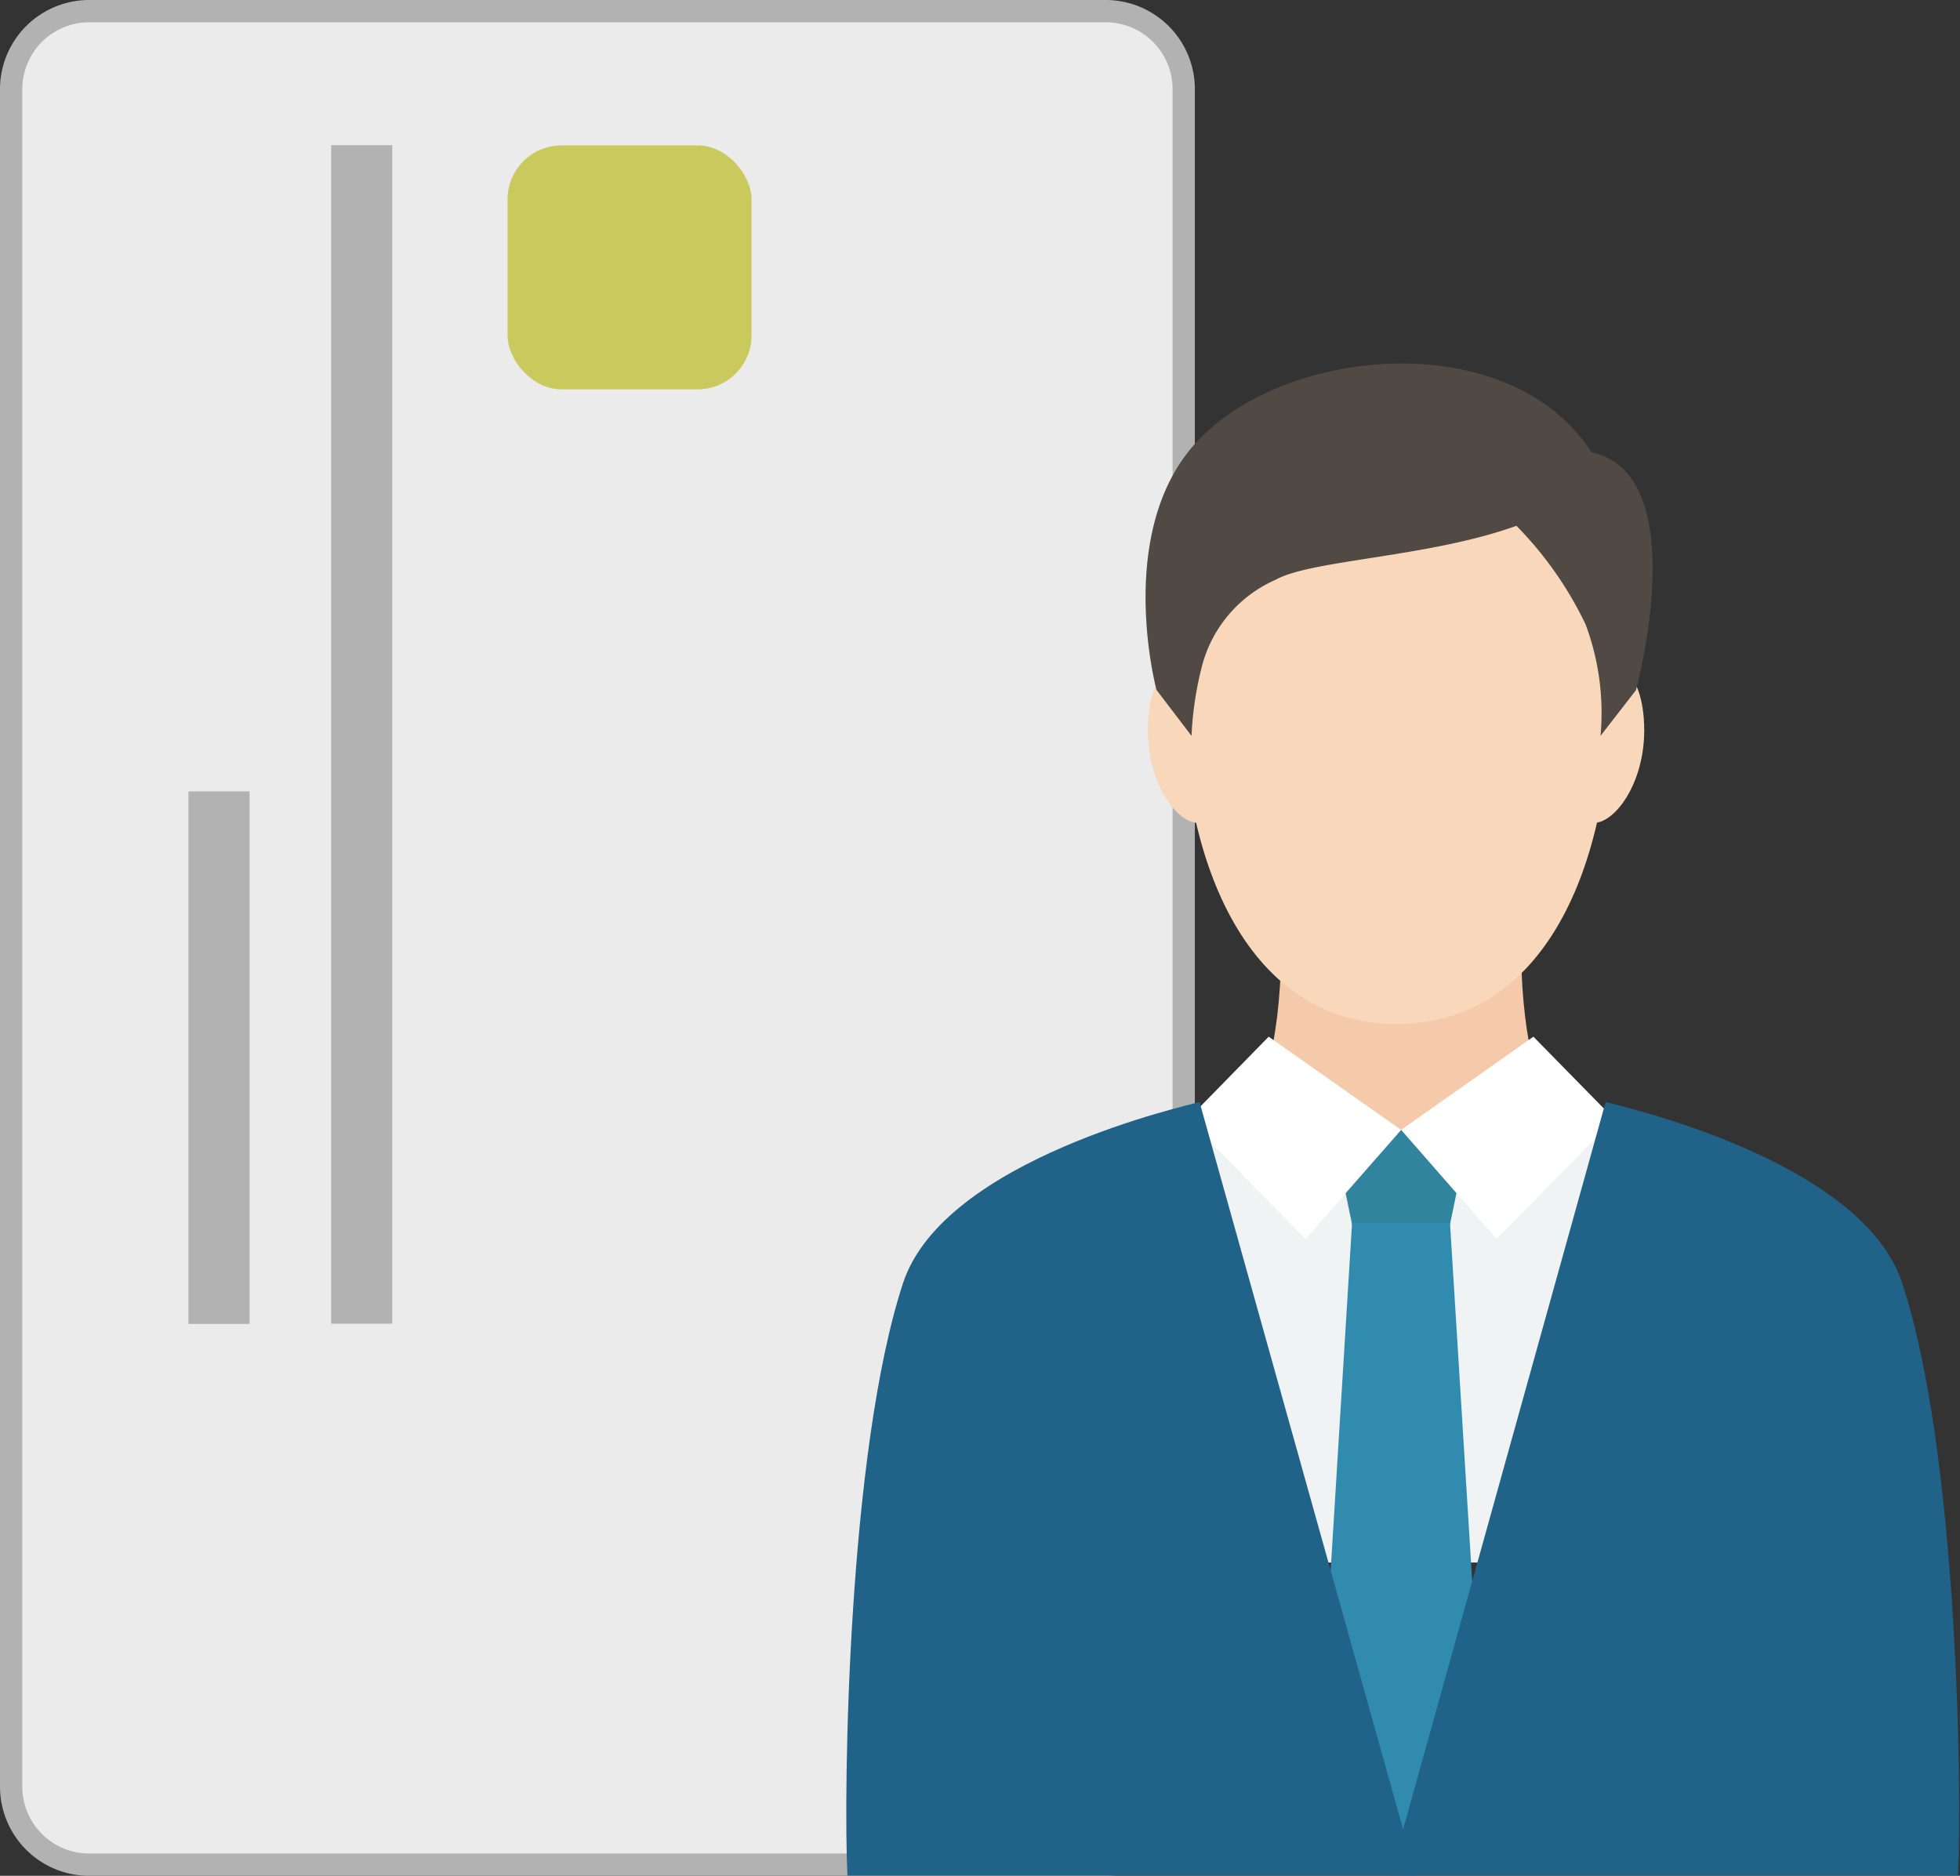
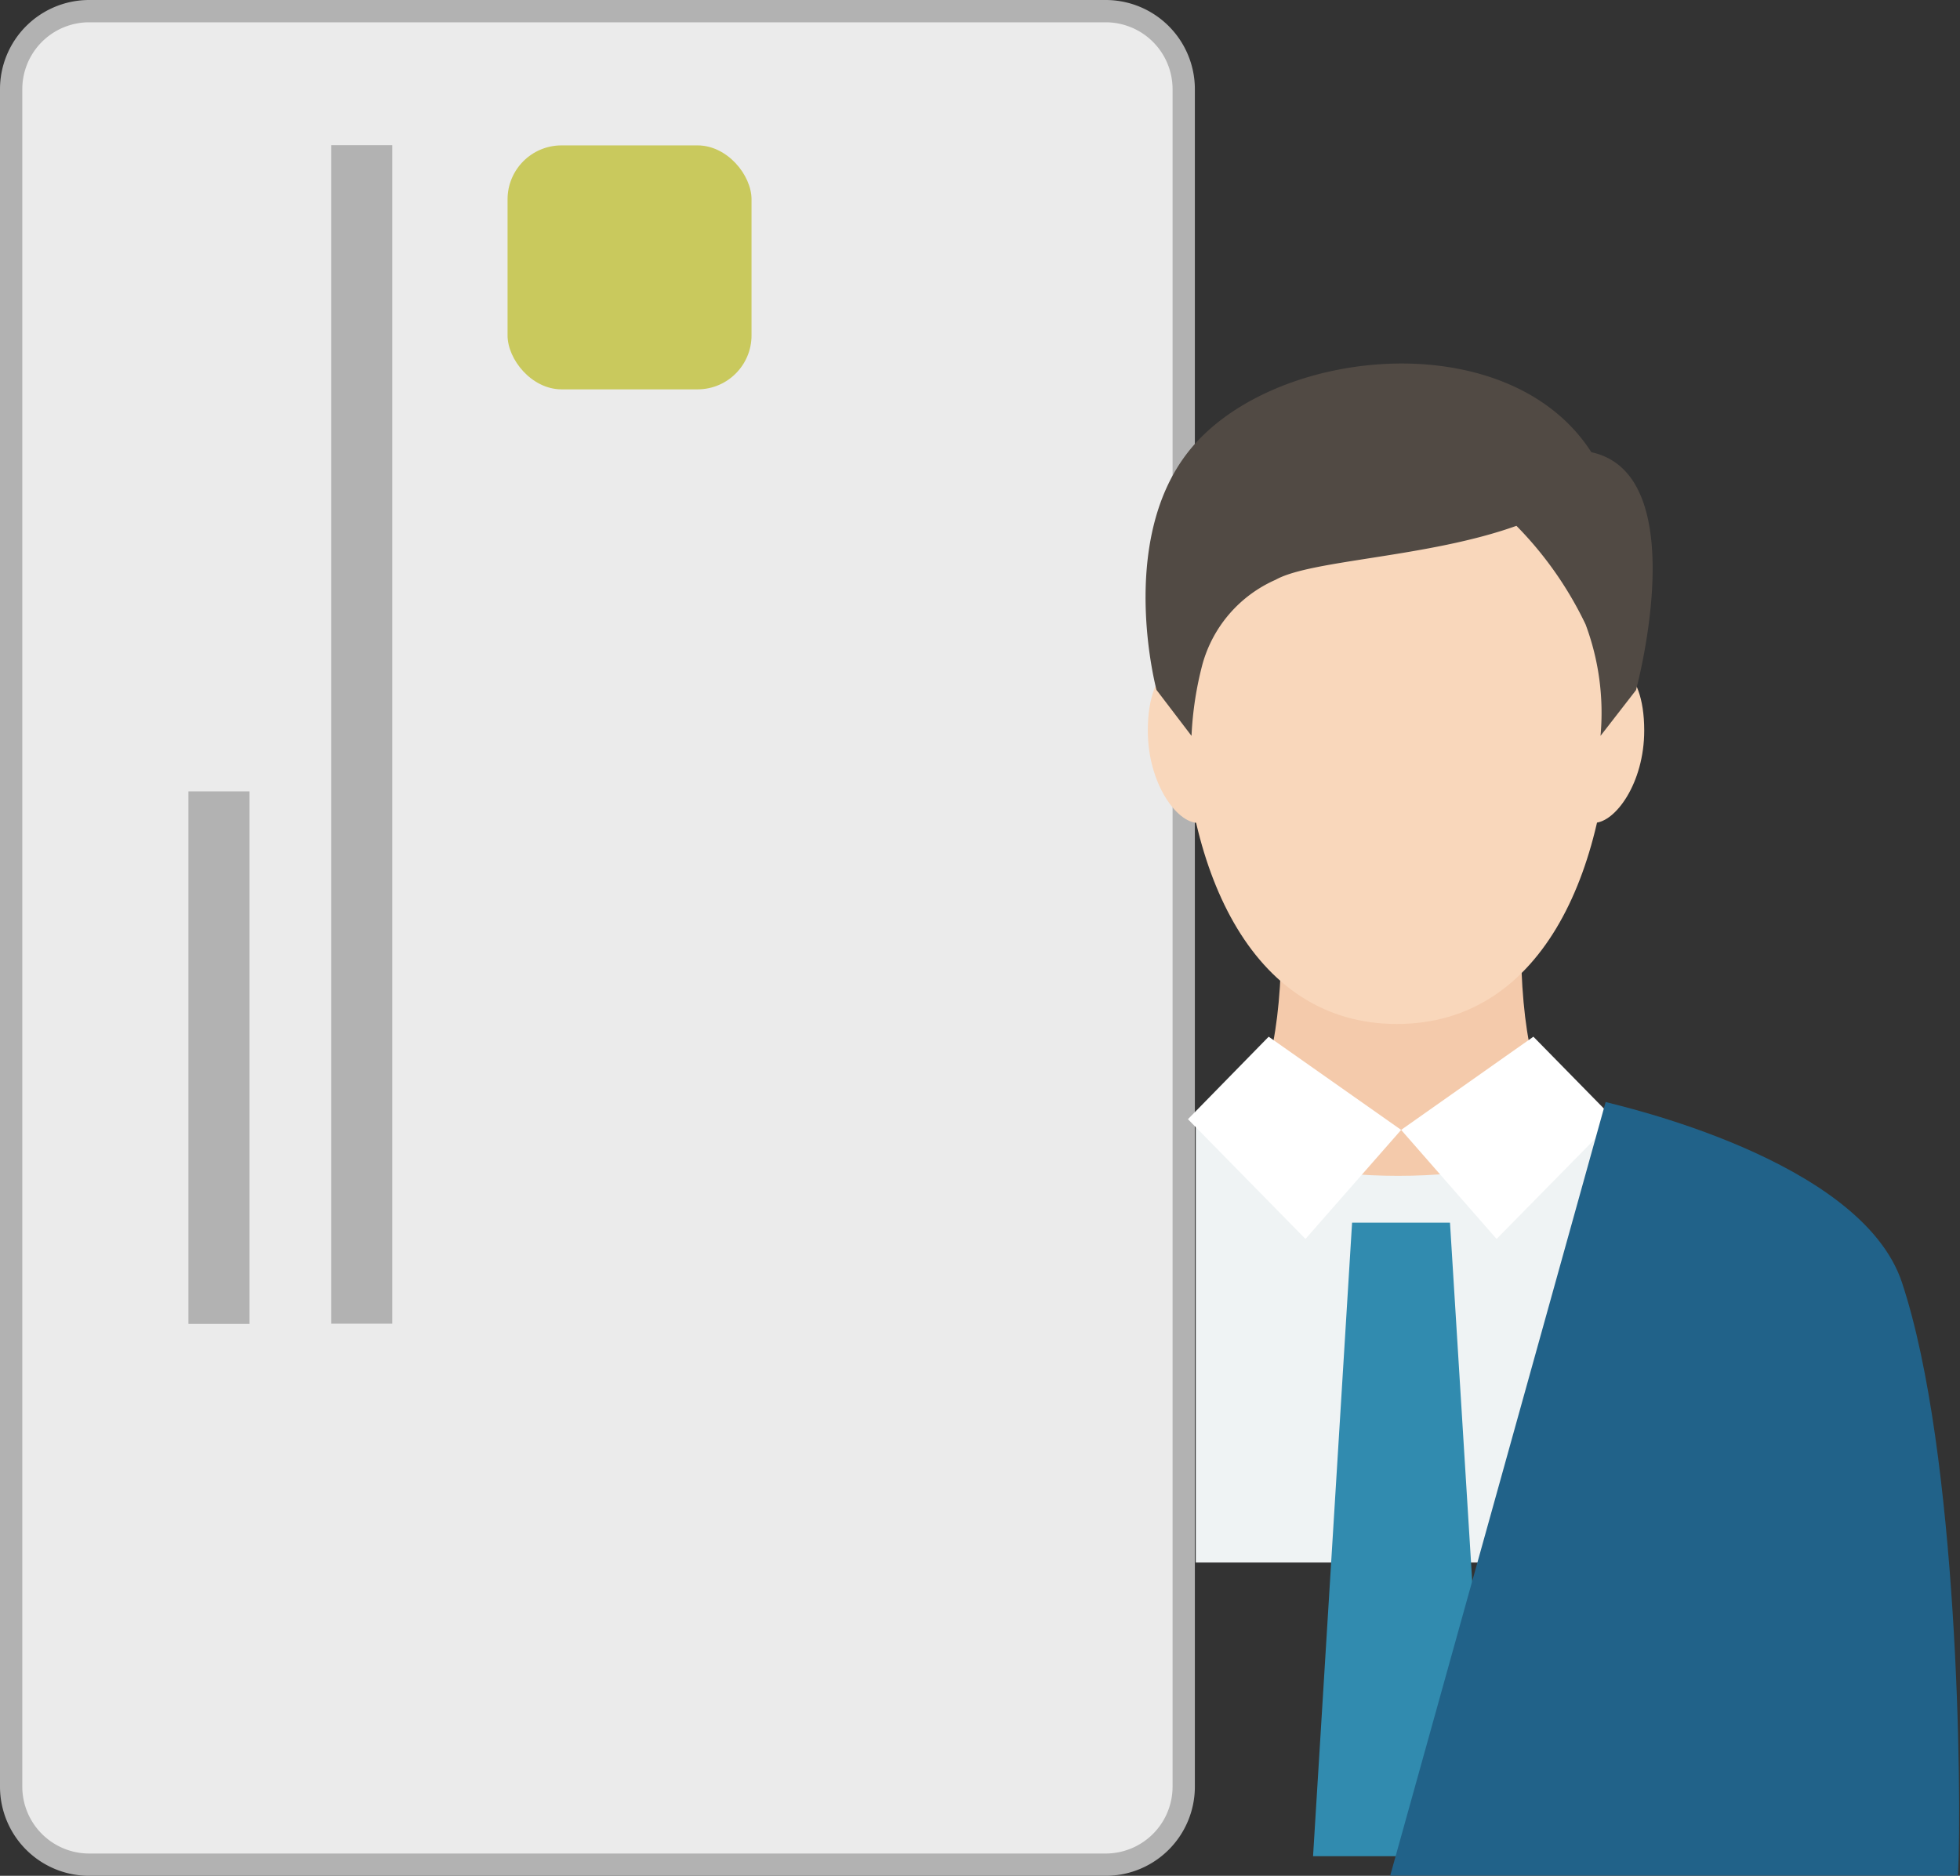
<svg xmlns="http://www.w3.org/2000/svg" width="87.89" height="84.12" viewBox="0 0 87.89 84.12">
  <rect x="0" y="0" width="87.89" height="84.12" fill="#333333" stroke="none" />
  <defs>
    <style>.cls-1{fill:#ebebeb;}.cls-2{fill:#b2b2b2;}.cls-3{fill:#f4caab;}.cls-4{fill:#eff3f4;}.cls-5{fill:#f9d7bb;}.cls-6{fill:#514a44;}.cls-7{fill:#30849e;}.cls-8{fill:#318baf;}.cls-9{fill:#fff;}.cls-10{fill:#216289;}.cls-11{fill:#c9c95d;}</style>
  </defs>
  <g id="レイヤー_2" data-name="レイヤー 2">
    <g id="レイヤー_1-2" data-name="レイヤー 1">
      <rect class="cls-1" x="0.5" y="0.5" width="52.58" height="83.12" rx="3.5" />
      <path class="cls-2" d="M49.58,1a3,3,0,0,1,3,3V80.12a3,3,0,0,1-3,3H4a3,3,0,0,1-3-3V4A3,3,0,0,1,4,1H49.58m0-1H4A4,4,0,0,0,0,4V80.12a4,4,0,0,0,4,4H49.58a4,4,0,0,0,4-4V4a4,4,0,0,0-4-4Z" />
      <rect class="cls-2" x="-10.21" y="31.57" width="52.85" height="2.74" transform="translate(49.16 16.72) rotate(90)" />
      <rect class="cls-2" x="-2.11" y="46.06" width="23.88" height="2.74" transform="translate(57.25 37.6) rotate(90)" />
      <path class="cls-3" d="M55.37,50.16c1.46-.82,2.09-4,2.09-8.1h6.21V55.93h-8.3Z" />
      <path class="cls-3" d="M70.28,50.16c-1.46-.82-2.08-4-2.08-8.1H62V55.93h8.3Z" />
      <path class="cls-4" d="M71.78,50.26s-2.36,2.47-9.08,2.47-9.08-2.47-9.08-2.47V70.07H71.78Z" />
      <path class="cls-5" d="M62.6,19.24C58.44,19.24,53,21.31,53,31c0,7.79,3,14.92,9.64,14.92S72.24,38.79,72.24,31C72.24,21.31,66.75,19.24,62.6,19.24Z" />
-       <path class="cls-5" d="M71.48,30.32c-.68,1.12-2.24-.51-2.24,2.44,0,2.37,1.3,4.14,2.24,4.14s2.25-1.77,2.25-4.14C73.73,29.81,72.13,29.27,71.48,30.32Z" />
+       <path class="cls-5" d="M71.48,30.32c-.68,1.12-2.24-.51-2.24,2.44,0,2.37,1.3,4.14,2.24,4.14s2.25-1.77,2.25-4.14C73.73,29.81,72.13,29.27,71.48,30.32" />
      <path class="cls-5" d="M53.71,30.32c-.65-1.05-2.24-.51-2.24,2.44,0,2.37,1.3,4.14,2.24,4.14S56,35.13,56,32.76C56,29.81,54.4,31.44,53.71,30.32Z" />
      <path class="cls-6" d="M53.43,33l-1.57-2.06s-1.77-6.59,1.41-10.66c3.7-4.74,14.34-5.84,18.09,0,4.64,1,2,10.67,2,10.67L71.77,33a11.33,11.33,0,0,0-.67-5A16.34,16.34,0,0,0,68,23.58C64.05,25,58.8,25.1,57.2,26a5.84,5.84,0,0,0-3.28,3.79A15.25,15.25,0,0,0,53.43,33Z" />
-       <polygon class="cls-7" points="65.02 54.91 60.63 54.91 59.75 50.66 65.9 50.66 65.02 54.91" />
      <polygon class="cls-8" points="66.78 83.24 58.88 83.24 60.63 54.83 65.02 54.83 66.78 83.24" />
      <polygon class="cls-9" points="56.89 46.49 62.83 50.67 58.54 55.56 53.27 50.19 56.89 46.49" />
      <polygon class="cls-9" points="68.76 46.49 62.83 50.67 67.11 55.56 72.39 50.19 68.76 46.49" />
-       <path class="cls-10" d="M53.79,49.42c-.43.13-11.44,2.54-13.29,8.1C38,65.12,37.82,80.41,38,84.11H63.5Z" />
      <path class="cls-10" d="M72,49.42c.43.13,11.45,2.54,13.29,8.1,2.52,7.6,2.69,22.89,2.51,26.59H62.34Z" />
      <rect class="cls-11" x="22.76" y="6.52" width="10.94" height="10.94" rx="2.42" />
    </g>
  </g>
</svg>